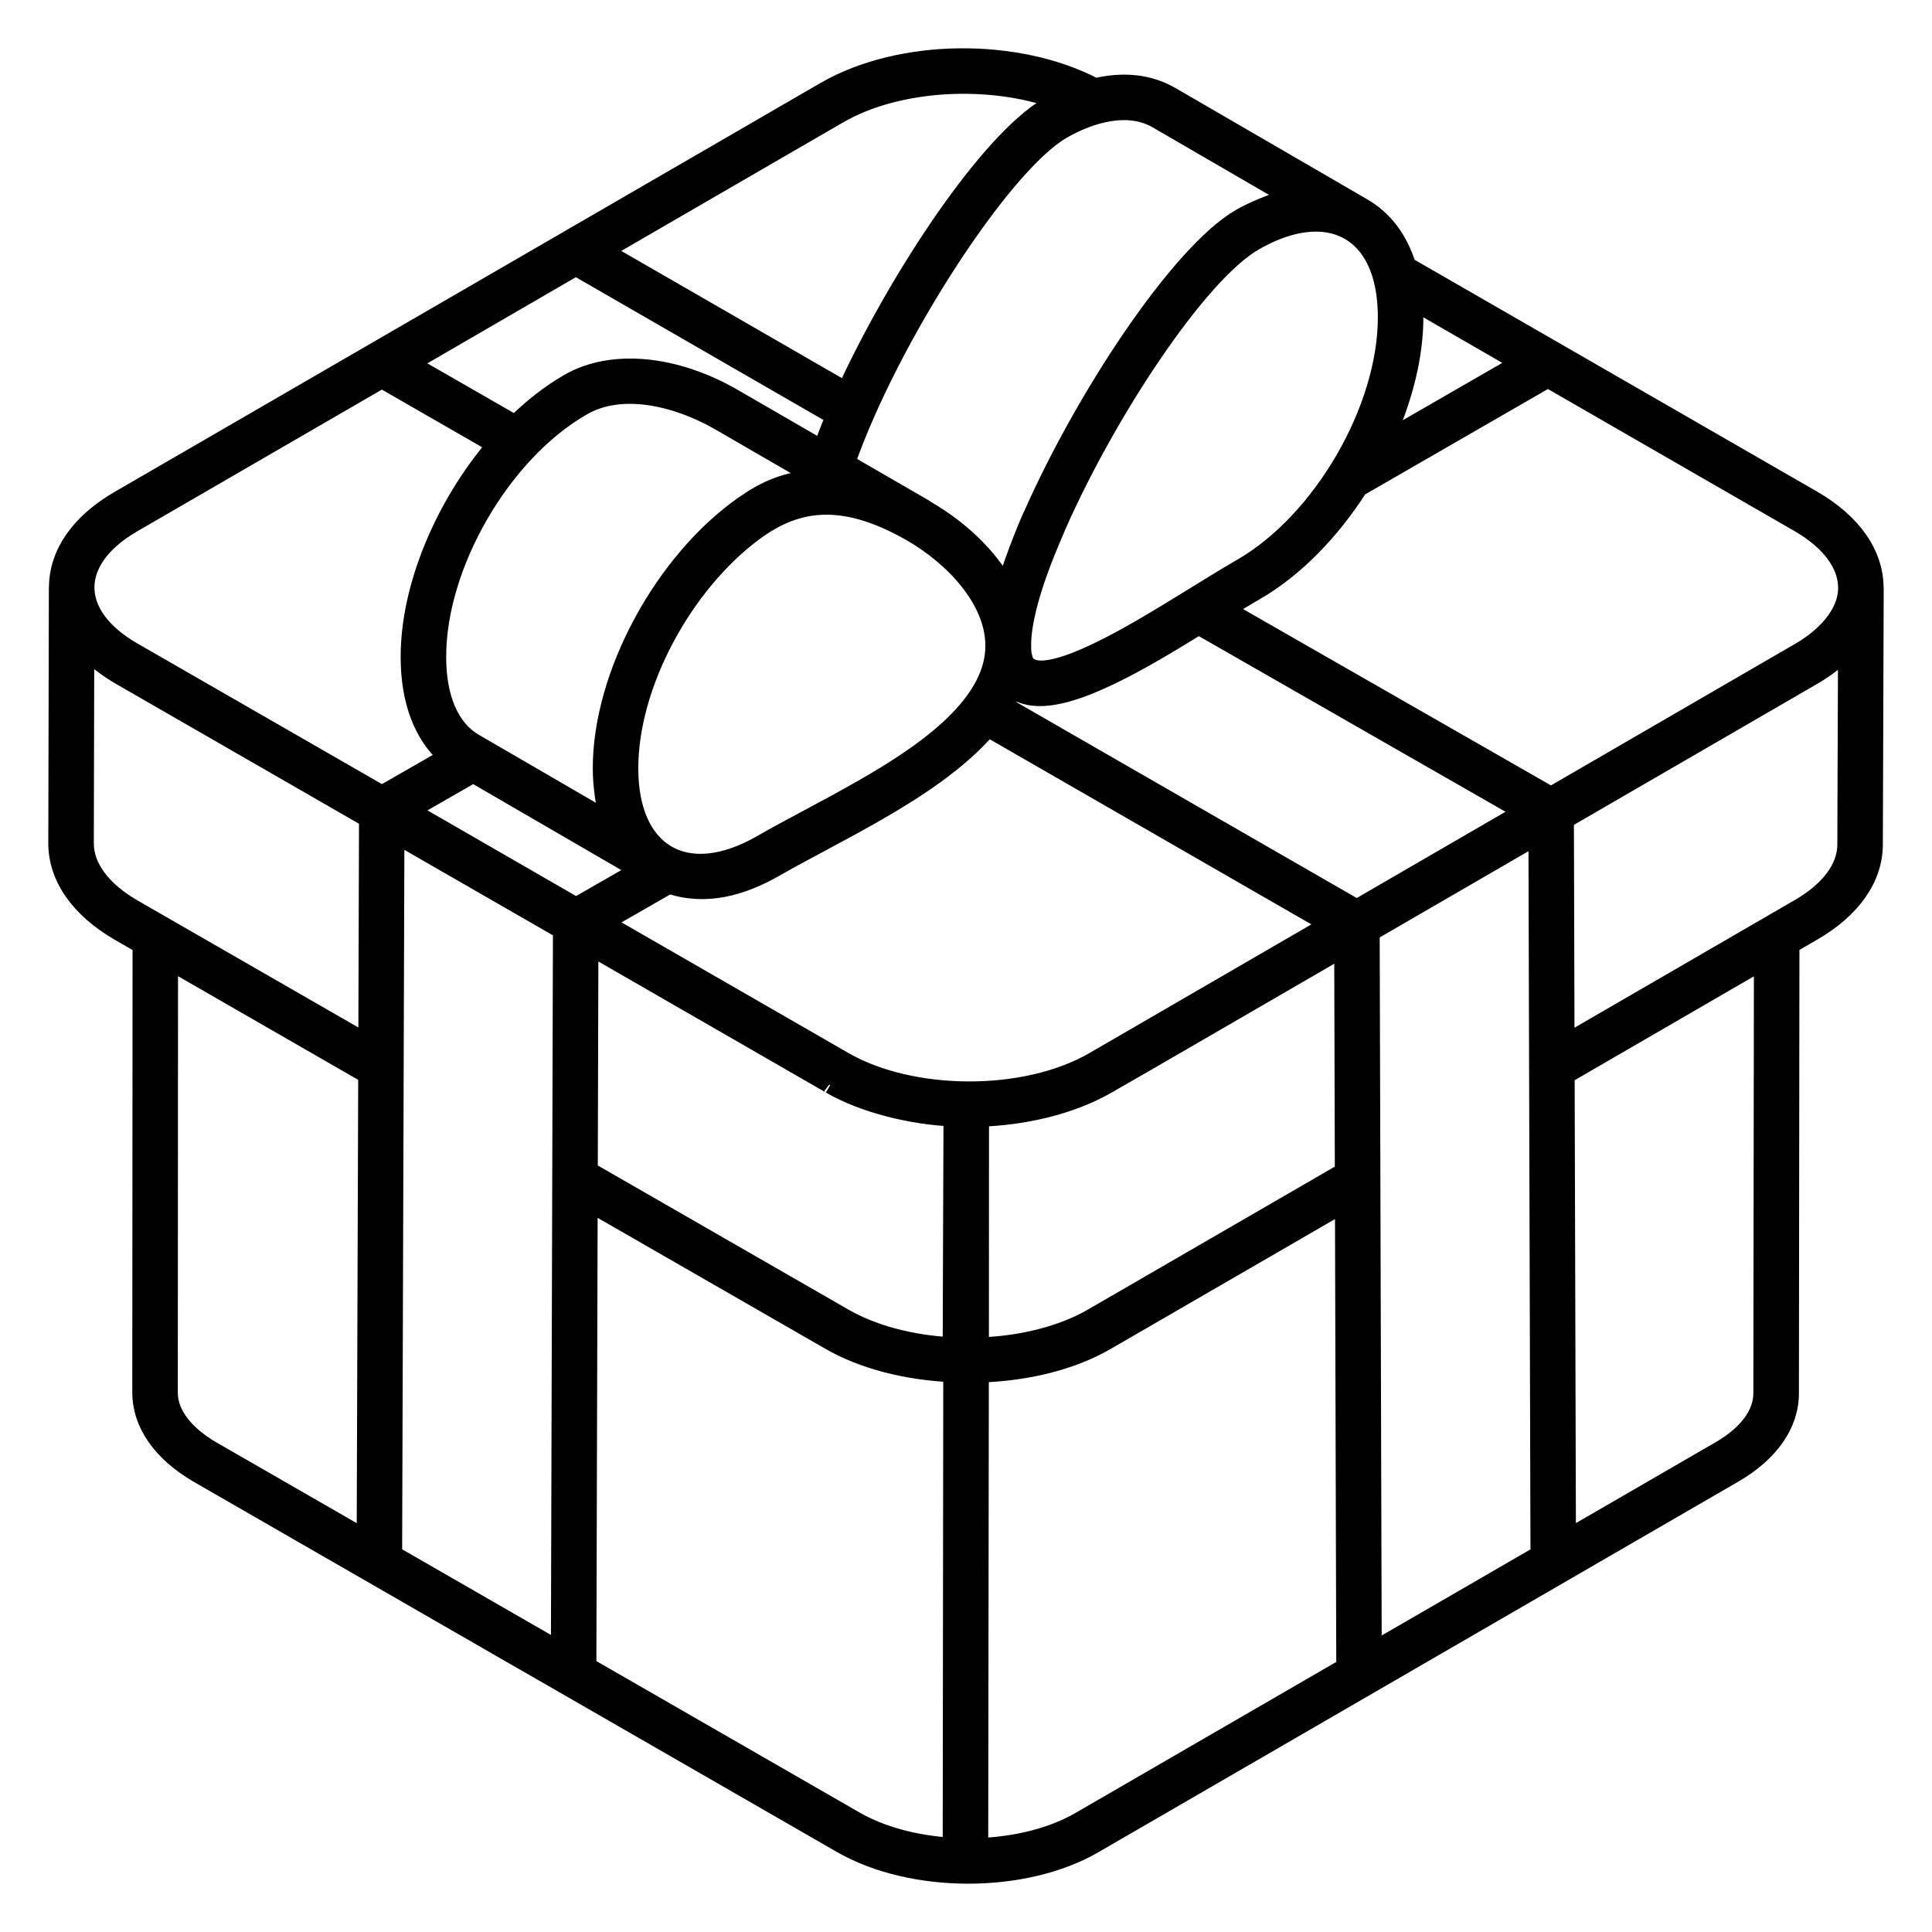
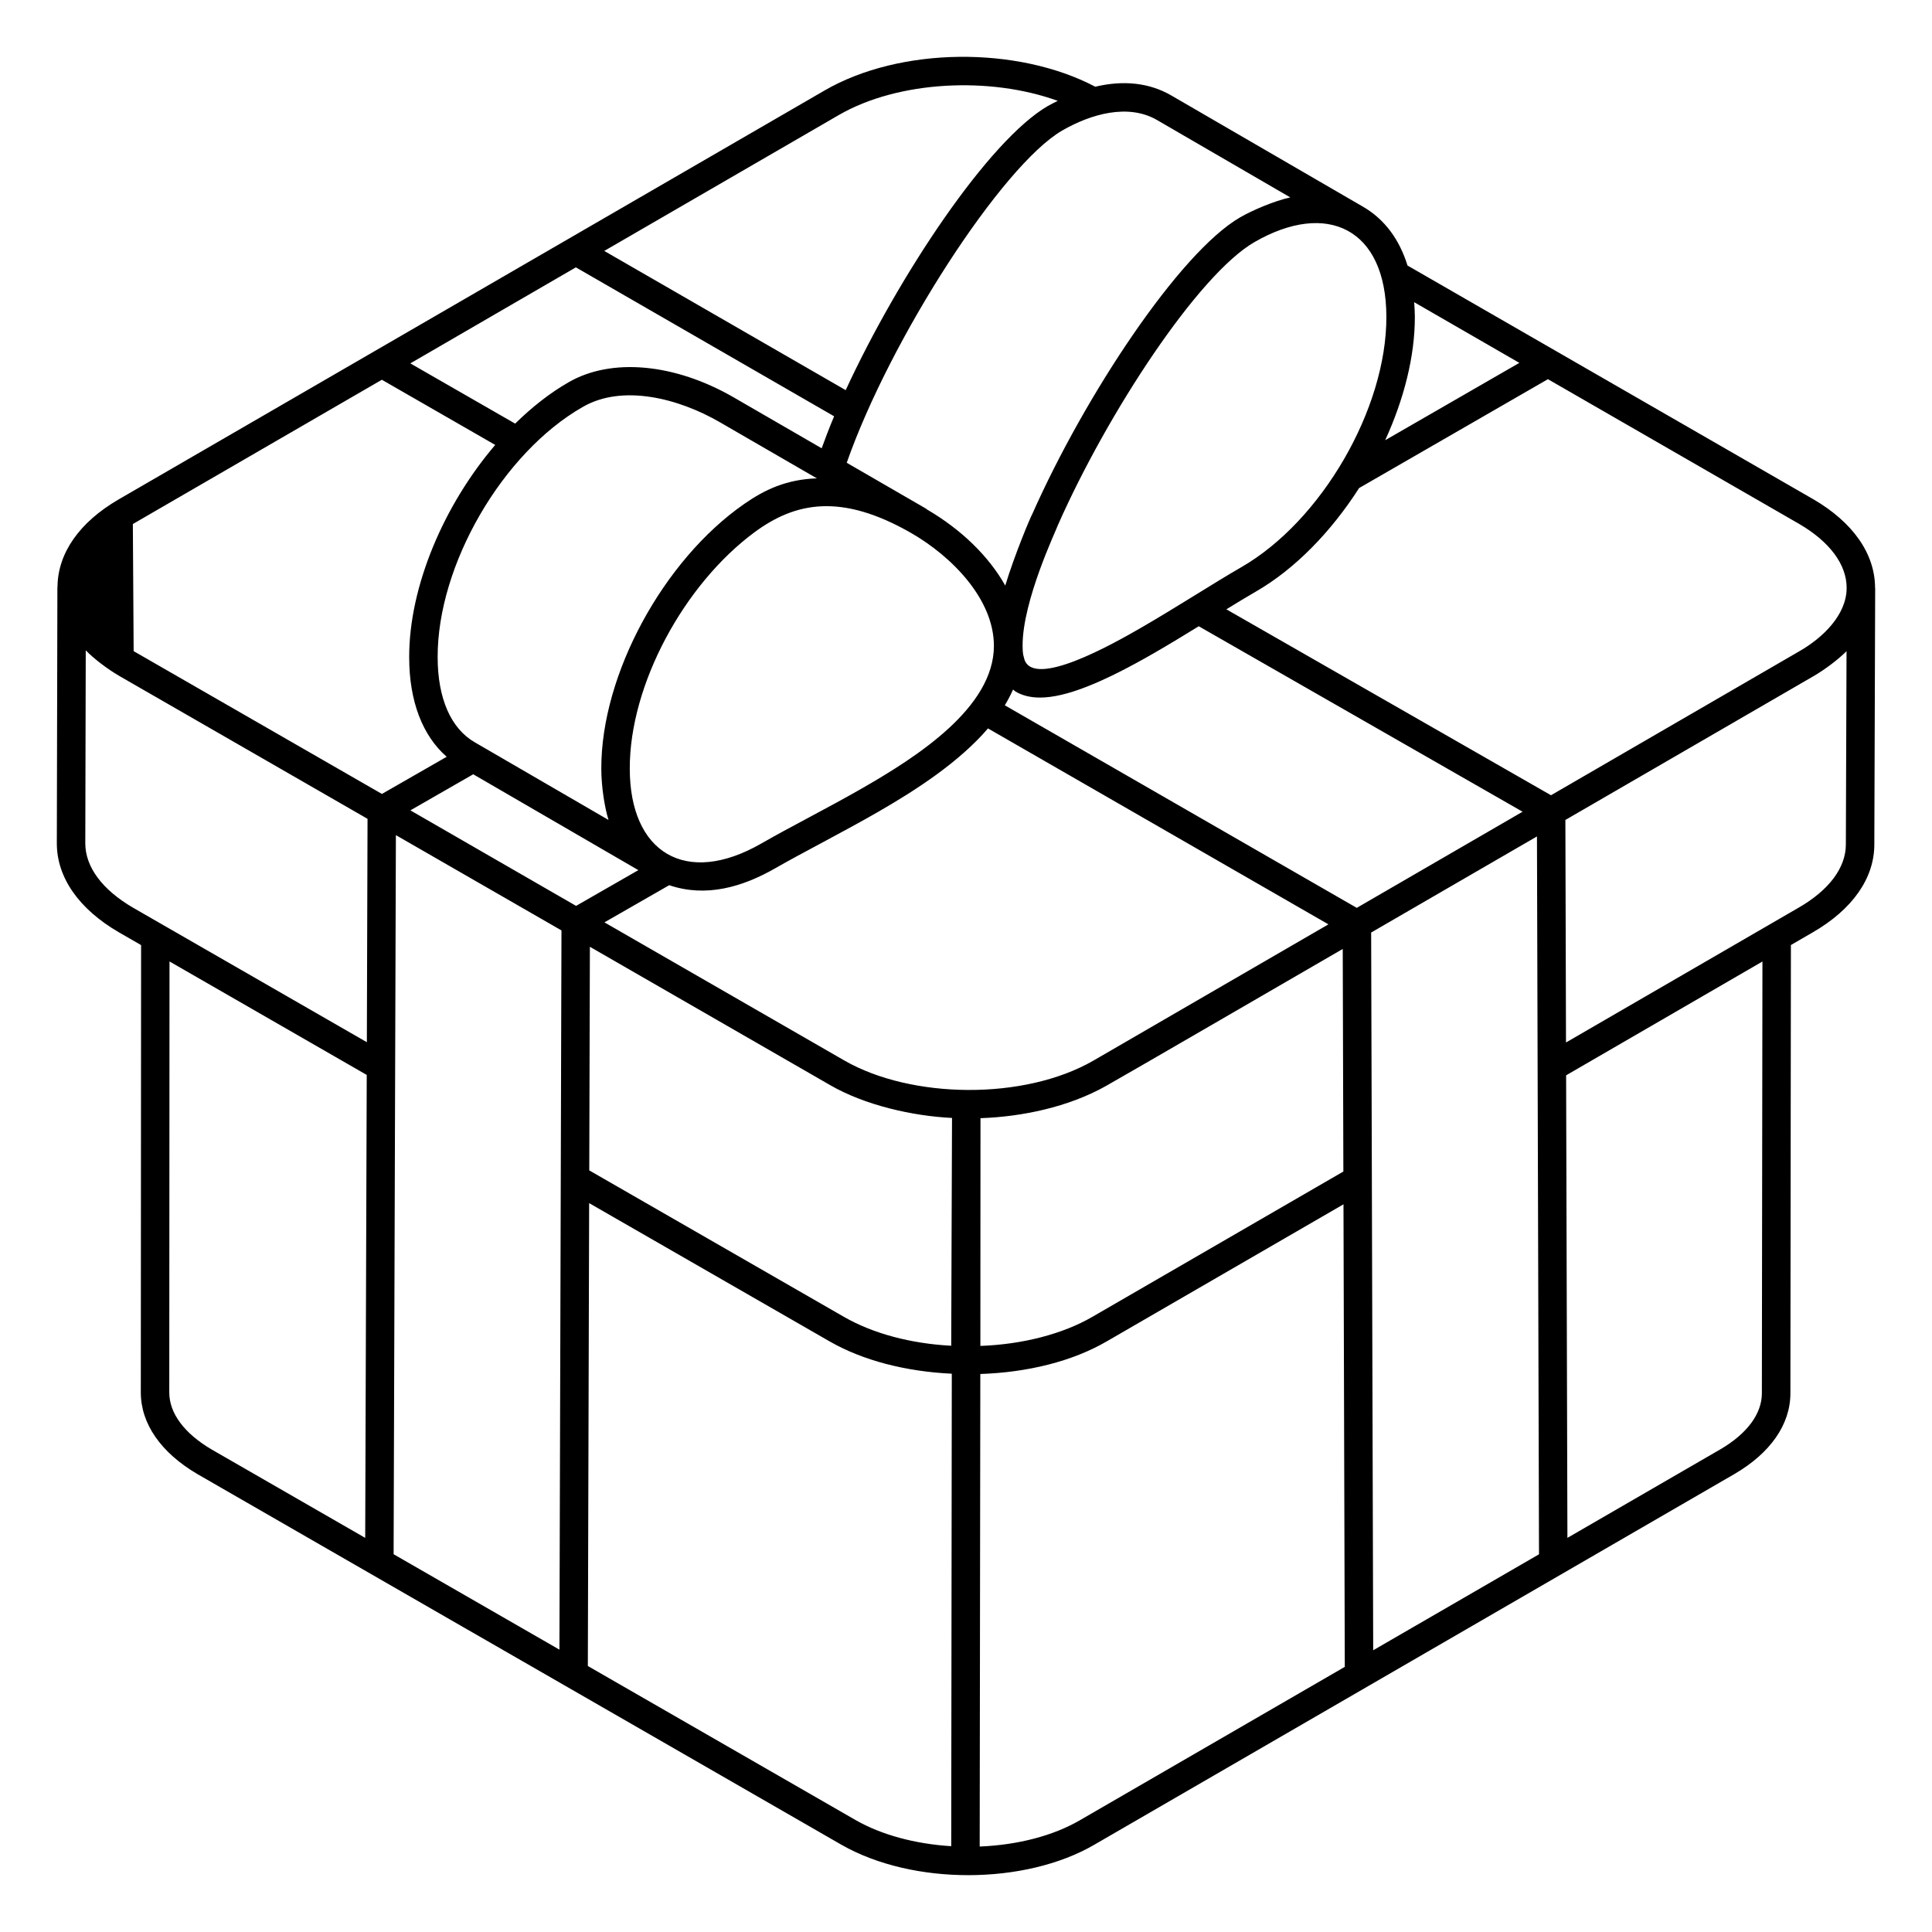
<svg xmlns="http://www.w3.org/2000/svg" width="34" height="34" viewBox="0 0 34 34" fill="none">
  <g id="Group">
    <g id="Vector">
      <mask id="path-1-outside-1_5135_236" maskUnits="userSpaceOnUse" x="0" y="0" width="34" height="34" fill="black">
        <rect fill="white" width="34" height="34" />
-         <path d="M31.908 8.784L24.77 4.673C24.632 4.23 24.379 3.859 23.968 3.627L20.613 1.68C20.228 1.456 19.769 1.408 19.275 1.526C17.902 0.805 15.84 0.824 14.515 1.59C9.754 4.348 6.5 6.232 2.086 8.79C1.398 9.19 1.018 9.734 1.012 10.324C1.012 10.328 1.01 10.331 1.01 10.335L1 14.841C1 15.442 1.388 15.998 2.092 16.407L2.483 16.632L2.478 24.505C2.478 25.055 2.832 25.565 3.475 25.942C17.336 33.922 -0.439 23.689 14.812 32.467C16.071 33.184 18.041 33.171 19.255 32.466L30.522 25.941C31.157 25.571 31.508 25.067 31.508 24.52L31.517 16.631L31.903 16.407C32.601 16.004 32.985 15.455 32.985 14.861L33 10.358C33 10.356 33 10.354 33 10.352C33 10.351 33 10.351 33 10.351C33 10.347 32.998 10.344 32.998 10.341C32.995 9.744 32.609 9.191 31.908 8.784ZM32.498 10.347C32.497 10.822 32.078 11.224 31.667 11.46L27.295 13.995L21.582 10.723C21.763 10.611 21.939 10.505 22.096 10.414C22.792 10.014 23.428 9.354 23.918 8.589L27.241 6.673L31.657 9.217C32.199 9.532 32.498 9.933 32.498 10.347ZM10.134 4.705L14.679 7.326C14.597 7.521 14.526 7.707 14.46 7.889L12.915 6.995C11.875 6.393 10.758 6.292 10.005 6.728C9.675 6.917 9.36 7.166 9.066 7.455L7.221 6.395C7.271 6.365 10.325 4.595 10.134 4.705ZM24.398 5.574C24.403 7.191 23.258 9.168 21.846 9.981C21.343 10.271 20.688 10.698 20.057 11.061C19.579 11.336 18.202 12.113 18.029 11.608C18.013 11.539 17.996 11.525 17.996 11.364C17.993 10.57 18.593 9.32 18.616 9.244C19.49 7.265 21.089 4.828 22.079 4.259C23.348 3.528 24.394 4.016 24.398 5.574ZM26.738 6.386L24.377 7.747C24.706 7.028 24.901 6.27 24.899 5.573C24.899 5.485 24.893 5.402 24.887 5.318L26.738 6.386ZM27.084 27.353L24.166 29.042L24.13 16.411C29.96 13.032 23.449 16.806 27.048 14.72L27.084 27.353ZM19.244 18.664C18.022 19.369 16.036 19.339 14.861 18.664L10.637 16.232L11.777 15.578C12.418 15.796 13.06 15.616 13.652 15.275C14.088 15.024 14.852 14.634 15.439 14.296C16.13 13.899 16.879 13.411 17.387 12.819L23.378 16.267C23.199 16.37 19.076 18.762 19.244 18.664ZM23.877 15.977L17.683 12.412C17.738 12.322 17.786 12.229 17.828 12.135C17.844 12.146 17.857 12.162 17.874 12.172C17.994 12.241 18.135 12.276 18.302 12.276C18.751 12.276 19.387 12.024 20.308 11.494C20.573 11.341 20.838 11.18 21.096 11.021L26.795 14.285C26.744 14.315 23.686 16.087 23.877 15.977ZM15.189 13.863C14.572 14.218 13.887 14.562 13.402 14.842C12.064 15.613 11.083 15 11.083 13.527C11.079 12.051 12.037 10.284 13.279 9.366C13.991 8.841 14.796 8.67 16.033 9.379C16.752 9.792 17.491 10.545 17.491 11.366C17.491 12.451 16.142 13.315 15.189 13.863ZM10.255 7.162C10.957 6.755 11.945 7.012 12.664 7.428L14.375 8.418C13.834 8.438 13.458 8.618 13.099 8.867C13.099 8.868 13.098 8.868 13.098 8.868C13.096 8.869 13.094 8.871 13.092 8.872C11.68 9.854 10.577 11.864 10.582 13.528C10.582 13.842 10.64 14.209 10.709 14.43L8.36 13.066C7.936 12.825 7.702 12.292 7.702 11.565C7.697 9.945 8.842 7.969 10.255 7.162ZM8.328 13.626L11.234 15.313L10.138 15.942L7.222 14.261L8.328 13.626ZM6.927 27.352C6.931 26.058 6.912 32.039 6.967 14.697L9.881 16.374C9.868 21.035 9.859 24.276 9.845 29.031L6.927 27.352ZM10.381 16.662C10.431 16.691 14.894 19.26 14.61 19.097C15.217 19.448 16.055 19.64 16.754 19.674C16.753 19.724 16.739 23.952 16.74 23.683C16.026 23.645 15.362 23.468 14.851 23.174L10.37 20.597L10.381 16.662ZM17.255 19.678C17.989 19.653 18.8 19.482 19.455 19.116C19.906 18.862 22.519 17.343 23.63 16.7L23.641 20.617L19.224 23.174C18.702 23.477 17.995 23.659 17.253 23.686C17.253 23.191 17.255 19.454 17.255 19.678ZM20.361 2.112L22.707 3.474C22.427 3.535 22.04 3.7 21.824 3.825C20.756 4.444 19.092 6.96 18.168 9.043C18.137 9.093 17.853 9.769 17.691 10.305C17.404 9.796 16.928 9.324 16.309 8.963C16.304 8.96 16.302 8.955 16.297 8.952C16.292 8.95 16.288 8.947 16.284 8.944L14.901 8.144C15.664 5.964 17.633 2.912 18.693 2.297C19.202 2.004 19.855 1.819 20.361 2.112ZM14.766 2.022C15.806 1.422 17.416 1.34 18.615 1.775C18.558 1.804 18.5 1.831 18.442 1.864C17.396 2.471 15.812 4.854 14.883 6.866L10.634 4.416L14.766 2.022ZM2.338 9.222L6.72 6.683L8.715 7.83C7.814 8.884 7.198 10.32 7.201 11.566C7.201 12.339 7.435 12.946 7.861 13.318L6.721 13.972L2.352 11.459C1.228 10.816 1.241 9.859 2.338 9.222ZM1.501 14.841L1.509 11.445C1.645 11.585 1.881 11.769 2.102 11.897L6.468 14.41L6.456 18.341L2.343 15.975C1.8 15.659 1.501 15.257 1.501 14.841ZM2.979 24.506L2.983 16.92L6.454 18.917L6.427 27.064L3.727 25.51C3.244 25.227 2.979 24.871 2.979 24.506ZM10.345 29.319L10.368 21.173L14.601 23.607C15.188 23.944 15.945 24.137 16.75 24.175L16.74 32.49C16.102 32.45 15.513 32.29 15.062 32.033L10.345 29.319ZM19.003 32.034C18.534 32.306 17.916 32.468 17.241 32.496C17.256 21.099 17.251 25.03 17.252 24.18C18.089 24.152 18.872 23.957 19.475 23.607L23.643 21.194L23.666 29.334L19.003 32.034ZM31.006 24.52C31.006 24.881 30.745 25.233 30.27 25.509L27.584 27.064L27.561 18.924L31.016 16.921L31.006 24.52ZM32.484 14.861C32.484 15.269 32.189 15.665 31.652 15.974L27.559 18.346L27.548 14.43L31.919 11.897C32.127 11.776 32.354 11.601 32.496 11.46L32.484 14.861Z" />
      </mask>
-       <path d="M31.908 8.784L24.77 4.673C24.632 4.23 24.379 3.859 23.968 3.627L20.613 1.68C20.228 1.456 19.769 1.408 19.275 1.526C17.902 0.805 15.84 0.824 14.515 1.59C9.754 4.348 6.5 6.232 2.086 8.79C1.398 9.19 1.018 9.734 1.012 10.324C1.012 10.328 1.01 10.331 1.01 10.335L1 14.841C1 15.442 1.388 15.998 2.092 16.407L2.483 16.632L2.478 24.505C2.478 25.055 2.832 25.565 3.475 25.942C17.336 33.922 -0.439 23.689 14.812 32.467C16.071 33.184 18.041 33.171 19.255 32.466L30.522 25.941C31.157 25.571 31.508 25.067 31.508 24.52L31.517 16.631L31.903 16.407C32.601 16.004 32.985 15.455 32.985 14.861L33 10.358C33 10.356 33 10.354 33 10.352C33 10.351 33 10.351 33 10.351C33 10.347 32.998 10.344 32.998 10.341C32.995 9.744 32.609 9.191 31.908 8.784ZM32.498 10.347C32.497 10.822 32.078 11.224 31.667 11.46L27.295 13.995L21.582 10.723C21.763 10.611 21.939 10.505 22.096 10.414C22.792 10.014 23.428 9.354 23.918 8.589L27.241 6.673L31.657 9.217C32.199 9.532 32.498 9.933 32.498 10.347ZM10.134 4.705L14.679 7.326C14.597 7.521 14.526 7.707 14.46 7.889L12.915 6.995C11.875 6.393 10.758 6.292 10.005 6.728C9.675 6.917 9.36 7.166 9.066 7.455L7.221 6.395C7.271 6.365 10.325 4.595 10.134 4.705ZM24.398 5.574C24.403 7.191 23.258 9.168 21.846 9.981C21.343 10.271 20.688 10.698 20.057 11.061C19.579 11.336 18.202 12.113 18.029 11.608C18.013 11.539 17.996 11.525 17.996 11.364C17.993 10.57 18.593 9.32 18.616 9.244C19.49 7.265 21.089 4.828 22.079 4.259C23.348 3.528 24.394 4.016 24.398 5.574ZM26.738 6.386L24.377 7.747C24.706 7.028 24.901 6.27 24.899 5.573C24.899 5.485 24.893 5.402 24.887 5.318L26.738 6.386ZM27.084 27.353L24.166 29.042L24.13 16.411C29.96 13.032 23.449 16.806 27.048 14.72L27.084 27.353ZM19.244 18.664C18.022 19.369 16.036 19.339 14.861 18.664L10.637 16.232L11.777 15.578C12.418 15.796 13.06 15.616 13.652 15.275C14.088 15.024 14.852 14.634 15.439 14.296C16.13 13.899 16.879 13.411 17.387 12.819L23.378 16.267C23.199 16.37 19.076 18.762 19.244 18.664ZM23.877 15.977L17.683 12.412C17.738 12.322 17.786 12.229 17.828 12.135C17.844 12.146 17.857 12.162 17.874 12.172C17.994 12.241 18.135 12.276 18.302 12.276C18.751 12.276 19.387 12.024 20.308 11.494C20.573 11.341 20.838 11.18 21.096 11.021L26.795 14.285C26.744 14.315 23.686 16.087 23.877 15.977ZM15.189 13.863C14.572 14.218 13.887 14.562 13.402 14.842C12.064 15.613 11.083 15 11.083 13.527C11.079 12.051 12.037 10.284 13.279 9.366C13.991 8.841 14.796 8.67 16.033 9.379C16.752 9.792 17.491 10.545 17.491 11.366C17.491 12.451 16.142 13.315 15.189 13.863ZM10.255 7.162C10.957 6.755 11.945 7.012 12.664 7.428L14.375 8.418C13.834 8.438 13.458 8.618 13.099 8.867C13.099 8.868 13.098 8.868 13.098 8.868C13.096 8.869 13.094 8.871 13.092 8.872C11.68 9.854 10.577 11.864 10.582 13.528C10.582 13.842 10.64 14.209 10.709 14.43L8.36 13.066C7.936 12.825 7.702 12.292 7.702 11.565C7.697 9.945 8.842 7.969 10.255 7.162ZM8.328 13.626L11.234 15.313L10.138 15.942L7.222 14.261L8.328 13.626ZM6.927 27.352C6.931 26.058 6.912 32.039 6.967 14.697L9.881 16.374C9.868 21.035 9.859 24.276 9.845 29.031L6.927 27.352ZM10.381 16.662C10.431 16.691 14.894 19.26 14.61 19.097C15.217 19.448 16.055 19.64 16.754 19.674C16.753 19.724 16.739 23.952 16.74 23.683C16.026 23.645 15.362 23.468 14.851 23.174L10.37 20.597L10.381 16.662ZM17.255 19.678C17.989 19.653 18.8 19.482 19.455 19.116C19.906 18.862 22.519 17.343 23.63 16.7L23.641 20.617L19.224 23.174C18.702 23.477 17.995 23.659 17.253 23.686C17.253 23.191 17.255 19.454 17.255 19.678ZM20.361 2.112L22.707 3.474C22.427 3.535 22.04 3.7 21.824 3.825C20.756 4.444 19.092 6.96 18.168 9.043C18.137 9.093 17.853 9.769 17.691 10.305C17.404 9.796 16.928 9.324 16.309 8.963C16.304 8.96 16.302 8.955 16.297 8.952C16.292 8.95 16.288 8.947 16.284 8.944L14.901 8.144C15.664 5.964 17.633 2.912 18.693 2.297C19.202 2.004 19.855 1.819 20.361 2.112ZM14.766 2.022C15.806 1.422 17.416 1.34 18.615 1.775C18.558 1.804 18.5 1.831 18.442 1.864C17.396 2.471 15.812 4.854 14.883 6.866L10.634 4.416L14.766 2.022ZM2.338 9.222L6.72 6.683L8.715 7.83C7.814 8.884 7.198 10.32 7.201 11.566C7.201 12.339 7.435 12.946 7.861 13.318L6.721 13.972L2.352 11.459C1.228 10.816 1.241 9.859 2.338 9.222ZM1.501 14.841L1.509 11.445C1.645 11.585 1.881 11.769 2.102 11.897L6.468 14.41L6.456 18.341L2.343 15.975C1.8 15.659 1.501 15.257 1.501 14.841ZM2.979 24.506L2.983 16.92L6.454 18.917L6.427 27.064L3.727 25.51C3.244 25.227 2.979 24.871 2.979 24.506ZM10.345 29.319L10.368 21.173L14.601 23.607C15.188 23.944 15.945 24.137 16.75 24.175L16.74 32.49C16.102 32.45 15.513 32.29 15.062 32.033L10.345 29.319ZM19.003 32.034C18.534 32.306 17.916 32.468 17.241 32.496C17.256 21.099 17.251 25.03 17.252 24.18C18.089 24.152 18.872 23.957 19.475 23.607L23.643 21.194L23.666 29.334L19.003 32.034ZM31.006 24.52C31.006 24.881 30.745 25.233 30.27 25.509L27.584 27.064L27.561 18.924L31.016 16.921L31.006 24.52ZM32.484 14.861C32.484 15.269 32.189 15.665 31.652 15.974L27.559 18.346L27.548 14.43L31.919 11.897C32.127 11.776 32.354 11.601 32.496 11.46L32.484 14.861Z" fill="black" />
-       <path d="M31.908 8.784L24.77 4.673C24.632 4.23 24.379 3.859 23.968 3.627L20.613 1.68C20.228 1.456 19.769 1.408 19.275 1.526C17.902 0.805 15.84 0.824 14.515 1.59C9.754 4.348 6.5 6.232 2.086 8.79C1.398 9.19 1.018 9.734 1.012 10.324C1.012 10.328 1.01 10.331 1.01 10.335L1 14.841C1 15.442 1.388 15.998 2.092 16.407L2.483 16.632L2.478 24.505C2.478 25.055 2.832 25.565 3.475 25.942C17.336 33.922 -0.439 23.689 14.812 32.467C16.071 33.184 18.041 33.171 19.255 32.466L30.522 25.941C31.157 25.571 31.508 25.067 31.508 24.52L31.517 16.631L31.903 16.407C32.601 16.004 32.985 15.455 32.985 14.861L33 10.358C33 10.356 33 10.354 33 10.352C33 10.351 33 10.351 33 10.351C33 10.347 32.998 10.344 32.998 10.341C32.995 9.744 32.609 9.191 31.908 8.784ZM32.498 10.347C32.497 10.822 32.078 11.224 31.667 11.46L27.295 13.995L21.582 10.723C21.763 10.611 21.939 10.505 22.096 10.414C22.792 10.014 23.428 9.354 23.918 8.589L27.241 6.673L31.657 9.217C32.199 9.532 32.498 9.933 32.498 10.347ZM10.134 4.705L14.679 7.326C14.597 7.521 14.526 7.707 14.46 7.889L12.915 6.995C11.875 6.393 10.758 6.292 10.005 6.728C9.675 6.917 9.36 7.166 9.066 7.455L7.221 6.395C7.271 6.365 10.325 4.595 10.134 4.705ZM24.398 5.574C24.403 7.191 23.258 9.168 21.846 9.981C21.343 10.271 20.688 10.698 20.057 11.061C19.579 11.336 18.202 12.113 18.029 11.608C18.013 11.539 17.996 11.525 17.996 11.364C17.993 10.57 18.593 9.32 18.616 9.244C19.49 7.265 21.089 4.828 22.079 4.259C23.348 3.528 24.394 4.016 24.398 5.574ZM26.738 6.386L24.377 7.747C24.706 7.028 24.901 6.27 24.899 5.573C24.899 5.485 24.893 5.402 24.887 5.318L26.738 6.386ZM27.084 27.353L24.166 29.042L24.13 16.411C29.96 13.032 23.449 16.806 27.048 14.72L27.084 27.353ZM19.244 18.664C18.022 19.369 16.036 19.339 14.861 18.664L10.637 16.232L11.777 15.578C12.418 15.796 13.06 15.616 13.652 15.275C14.088 15.024 14.852 14.634 15.439 14.296C16.13 13.899 16.879 13.411 17.387 12.819L23.378 16.267C23.199 16.37 19.076 18.762 19.244 18.664ZM23.877 15.977L17.683 12.412C17.738 12.322 17.786 12.229 17.828 12.135C17.844 12.146 17.857 12.162 17.874 12.172C17.994 12.241 18.135 12.276 18.302 12.276C18.751 12.276 19.387 12.024 20.308 11.494C20.573 11.341 20.838 11.18 21.096 11.021L26.795 14.285C26.744 14.315 23.686 16.087 23.877 15.977ZM15.189 13.863C14.572 14.218 13.887 14.562 13.402 14.842C12.064 15.613 11.083 15 11.083 13.527C11.079 12.051 12.037 10.284 13.279 9.366C13.991 8.841 14.796 8.67 16.033 9.379C16.752 9.792 17.491 10.545 17.491 11.366C17.491 12.451 16.142 13.315 15.189 13.863ZM10.255 7.162C10.957 6.755 11.945 7.012 12.664 7.428L14.375 8.418C13.834 8.438 13.458 8.618 13.099 8.867C13.099 8.868 13.098 8.868 13.098 8.868C13.096 8.869 13.094 8.871 13.092 8.872C11.68 9.854 10.577 11.864 10.582 13.528C10.582 13.842 10.64 14.209 10.709 14.43L8.36 13.066C7.936 12.825 7.702 12.292 7.702 11.565C7.697 9.945 8.842 7.969 10.255 7.162ZM8.328 13.626L11.234 15.313L10.138 15.942L7.222 14.261L8.328 13.626ZM6.927 27.352C6.931 26.058 6.912 32.039 6.967 14.697L9.881 16.374C9.868 21.035 9.859 24.276 9.845 29.031L6.927 27.352ZM10.381 16.662C10.431 16.691 14.894 19.26 14.61 19.097C15.217 19.448 16.055 19.64 16.754 19.674C16.753 19.724 16.739 23.952 16.74 23.683C16.026 23.645 15.362 23.468 14.851 23.174L10.37 20.597L10.381 16.662ZM17.255 19.678C17.989 19.653 18.8 19.482 19.455 19.116C19.906 18.862 22.519 17.343 23.63 16.7L23.641 20.617L19.224 23.174C18.702 23.477 17.995 23.659 17.253 23.686C17.253 23.191 17.255 19.454 17.255 19.678ZM20.361 2.112L22.707 3.474C22.427 3.535 22.04 3.7 21.824 3.825C20.756 4.444 19.092 6.96 18.168 9.043C18.137 9.093 17.853 9.769 17.691 10.305C17.404 9.796 16.928 9.324 16.309 8.963C16.304 8.96 16.302 8.955 16.297 8.952C16.292 8.95 16.288 8.947 16.284 8.944L14.901 8.144C15.664 5.964 17.633 2.912 18.693 2.297C19.202 2.004 19.855 1.819 20.361 2.112ZM14.766 2.022C15.806 1.422 17.416 1.34 18.615 1.775C18.558 1.804 18.5 1.831 18.442 1.864C17.396 2.471 15.812 4.854 14.883 6.866L10.634 4.416L14.766 2.022ZM2.338 9.222L6.72 6.683L8.715 7.83C7.814 8.884 7.198 10.32 7.201 11.566C7.201 12.339 7.435 12.946 7.861 13.318L6.721 13.972L2.352 11.459C1.228 10.816 1.241 9.859 2.338 9.222ZM1.501 14.841L1.509 11.445C1.645 11.585 1.881 11.769 2.102 11.897L6.468 14.41L6.456 18.341L2.343 15.975C1.8 15.659 1.501 15.257 1.501 14.841ZM2.979 24.506L2.983 16.92L6.454 18.917L6.427 27.064L3.727 25.51C3.244 25.227 2.979 24.871 2.979 24.506ZM10.345 29.319L10.368 21.173L14.601 23.607C15.188 23.944 15.945 24.137 16.75 24.175L16.74 32.49C16.102 32.45 15.513 32.29 15.062 32.033L10.345 29.319ZM19.003 32.034C18.534 32.306 17.916 32.468 17.241 32.496C17.256 21.099 17.251 25.03 17.252 24.18C18.089 24.152 18.872 23.957 19.475 23.607L23.643 21.194L23.666 29.334L19.003 32.034ZM31.006 24.52C31.006 24.881 30.745 25.233 30.27 25.509L27.584 27.064L27.561 18.924L31.016 16.921L31.006 24.52ZM32.484 14.861C32.484 15.269 32.189 15.665 31.652 15.974L27.559 18.346L27.548 14.43L31.919 11.897C32.127 11.776 32.354 11.601 32.496 11.46L32.484 14.861Z" stroke="black" stroke-width="0.3" mask="url(#path-1-outside-1_5135_236)" />
+       <path d="M31.908 8.784L24.77 4.673C24.632 4.23 24.379 3.859 23.968 3.627L20.613 1.68C20.228 1.456 19.769 1.408 19.275 1.526C17.902 0.805 15.84 0.824 14.515 1.59C9.754 4.348 6.5 6.232 2.086 8.79C1.398 9.19 1.018 9.734 1.012 10.324C1.012 10.328 1.01 10.331 1.01 10.335L1 14.841C1 15.442 1.388 15.998 2.092 16.407L2.483 16.632L2.478 24.505C2.478 25.055 2.832 25.565 3.475 25.942C17.336 33.922 -0.439 23.689 14.812 32.467C16.071 33.184 18.041 33.171 19.255 32.466L30.522 25.941C31.157 25.571 31.508 25.067 31.508 24.52L31.517 16.631L31.903 16.407C32.601 16.004 32.985 15.455 32.985 14.861L33 10.358C33 10.356 33 10.354 33 10.352C33 10.351 33 10.351 33 10.351C33 10.347 32.998 10.344 32.998 10.341C32.995 9.744 32.609 9.191 31.908 8.784ZM32.498 10.347C32.497 10.822 32.078 11.224 31.667 11.46L27.295 13.995L21.582 10.723C21.763 10.611 21.939 10.505 22.096 10.414C22.792 10.014 23.428 9.354 23.918 8.589L27.241 6.673L31.657 9.217C32.199 9.532 32.498 9.933 32.498 10.347ZM10.134 4.705L14.679 7.326C14.597 7.521 14.526 7.707 14.46 7.889L12.915 6.995C11.875 6.393 10.758 6.292 10.005 6.728C9.675 6.917 9.36 7.166 9.066 7.455L7.221 6.395C7.271 6.365 10.325 4.595 10.134 4.705ZM24.398 5.574C24.403 7.191 23.258 9.168 21.846 9.981C21.343 10.271 20.688 10.698 20.057 11.061C19.579 11.336 18.202 12.113 18.029 11.608C18.013 11.539 17.996 11.525 17.996 11.364C17.993 10.57 18.593 9.32 18.616 9.244C19.49 7.265 21.089 4.828 22.079 4.259C23.348 3.528 24.394 4.016 24.398 5.574ZM26.738 6.386L24.377 7.747C24.706 7.028 24.901 6.27 24.899 5.573C24.899 5.485 24.893 5.402 24.887 5.318L26.738 6.386ZM27.084 27.353L24.166 29.042L24.13 16.411C29.96 13.032 23.449 16.806 27.048 14.72L27.084 27.353ZM19.244 18.664C18.022 19.369 16.036 19.339 14.861 18.664L10.637 16.232L11.777 15.578C12.418 15.796 13.06 15.616 13.652 15.275C14.088 15.024 14.852 14.634 15.439 14.296C16.13 13.899 16.879 13.411 17.387 12.819L23.378 16.267C23.199 16.37 19.076 18.762 19.244 18.664ZM23.877 15.977L17.683 12.412C17.738 12.322 17.786 12.229 17.828 12.135C17.844 12.146 17.857 12.162 17.874 12.172C17.994 12.241 18.135 12.276 18.302 12.276C18.751 12.276 19.387 12.024 20.308 11.494C20.573 11.341 20.838 11.18 21.096 11.021L26.795 14.285C26.744 14.315 23.686 16.087 23.877 15.977ZM15.189 13.863C14.572 14.218 13.887 14.562 13.402 14.842C12.064 15.613 11.083 15 11.083 13.527C11.079 12.051 12.037 10.284 13.279 9.366C13.991 8.841 14.796 8.67 16.033 9.379C16.752 9.792 17.491 10.545 17.491 11.366C17.491 12.451 16.142 13.315 15.189 13.863ZM10.255 7.162C10.957 6.755 11.945 7.012 12.664 7.428L14.375 8.418C13.834 8.438 13.458 8.618 13.099 8.867C13.099 8.868 13.098 8.868 13.098 8.868C13.096 8.869 13.094 8.871 13.092 8.872C11.68 9.854 10.577 11.864 10.582 13.528C10.582 13.842 10.64 14.209 10.709 14.43L8.36 13.066C7.936 12.825 7.702 12.292 7.702 11.565C7.697 9.945 8.842 7.969 10.255 7.162ZM8.328 13.626L11.234 15.313L10.138 15.942L7.222 14.261L8.328 13.626ZM6.927 27.352C6.931 26.058 6.912 32.039 6.967 14.697L9.881 16.374C9.868 21.035 9.859 24.276 9.845 29.031L6.927 27.352ZM10.381 16.662C10.431 16.691 14.894 19.26 14.61 19.097C15.217 19.448 16.055 19.64 16.754 19.674C16.753 19.724 16.739 23.952 16.74 23.683C16.026 23.645 15.362 23.468 14.851 23.174L10.37 20.597L10.381 16.662ZM17.255 19.678C17.989 19.653 18.8 19.482 19.455 19.116C19.906 18.862 22.519 17.343 23.63 16.7L23.641 20.617L19.224 23.174C18.702 23.477 17.995 23.659 17.253 23.686C17.253 23.191 17.255 19.454 17.255 19.678ZM20.361 2.112L22.707 3.474C22.427 3.535 22.04 3.7 21.824 3.825C20.756 4.444 19.092 6.96 18.168 9.043C18.137 9.093 17.853 9.769 17.691 10.305C17.404 9.796 16.928 9.324 16.309 8.963C16.304 8.96 16.302 8.955 16.297 8.952C16.292 8.95 16.288 8.947 16.284 8.944L14.901 8.144C15.664 5.964 17.633 2.912 18.693 2.297C19.202 2.004 19.855 1.819 20.361 2.112ZM14.766 2.022C15.806 1.422 17.416 1.34 18.615 1.775C18.558 1.804 18.5 1.831 18.442 1.864C17.396 2.471 15.812 4.854 14.883 6.866L10.634 4.416L14.766 2.022ZM2.338 9.222L6.72 6.683L8.715 7.83C7.814 8.884 7.198 10.32 7.201 11.566C7.201 12.339 7.435 12.946 7.861 13.318L6.721 13.972L2.352 11.459ZM1.501 14.841L1.509 11.445C1.645 11.585 1.881 11.769 2.102 11.897L6.468 14.41L6.456 18.341L2.343 15.975C1.8 15.659 1.501 15.257 1.501 14.841ZM2.979 24.506L2.983 16.92L6.454 18.917L6.427 27.064L3.727 25.51C3.244 25.227 2.979 24.871 2.979 24.506ZM10.345 29.319L10.368 21.173L14.601 23.607C15.188 23.944 15.945 24.137 16.75 24.175L16.74 32.49C16.102 32.45 15.513 32.29 15.062 32.033L10.345 29.319ZM19.003 32.034C18.534 32.306 17.916 32.468 17.241 32.496C17.256 21.099 17.251 25.03 17.252 24.18C18.089 24.152 18.872 23.957 19.475 23.607L23.643 21.194L23.666 29.334L19.003 32.034ZM31.006 24.52C31.006 24.881 30.745 25.233 30.27 25.509L27.584 27.064L27.561 18.924L31.016 16.921L31.006 24.52ZM32.484 14.861C32.484 15.269 32.189 15.665 31.652 15.974L27.559 18.346L27.548 14.43L31.919 11.897C32.127 11.776 32.354 11.601 32.496 11.46L32.484 14.861Z" fill="black" />
    </g>
  </g>
</svg>